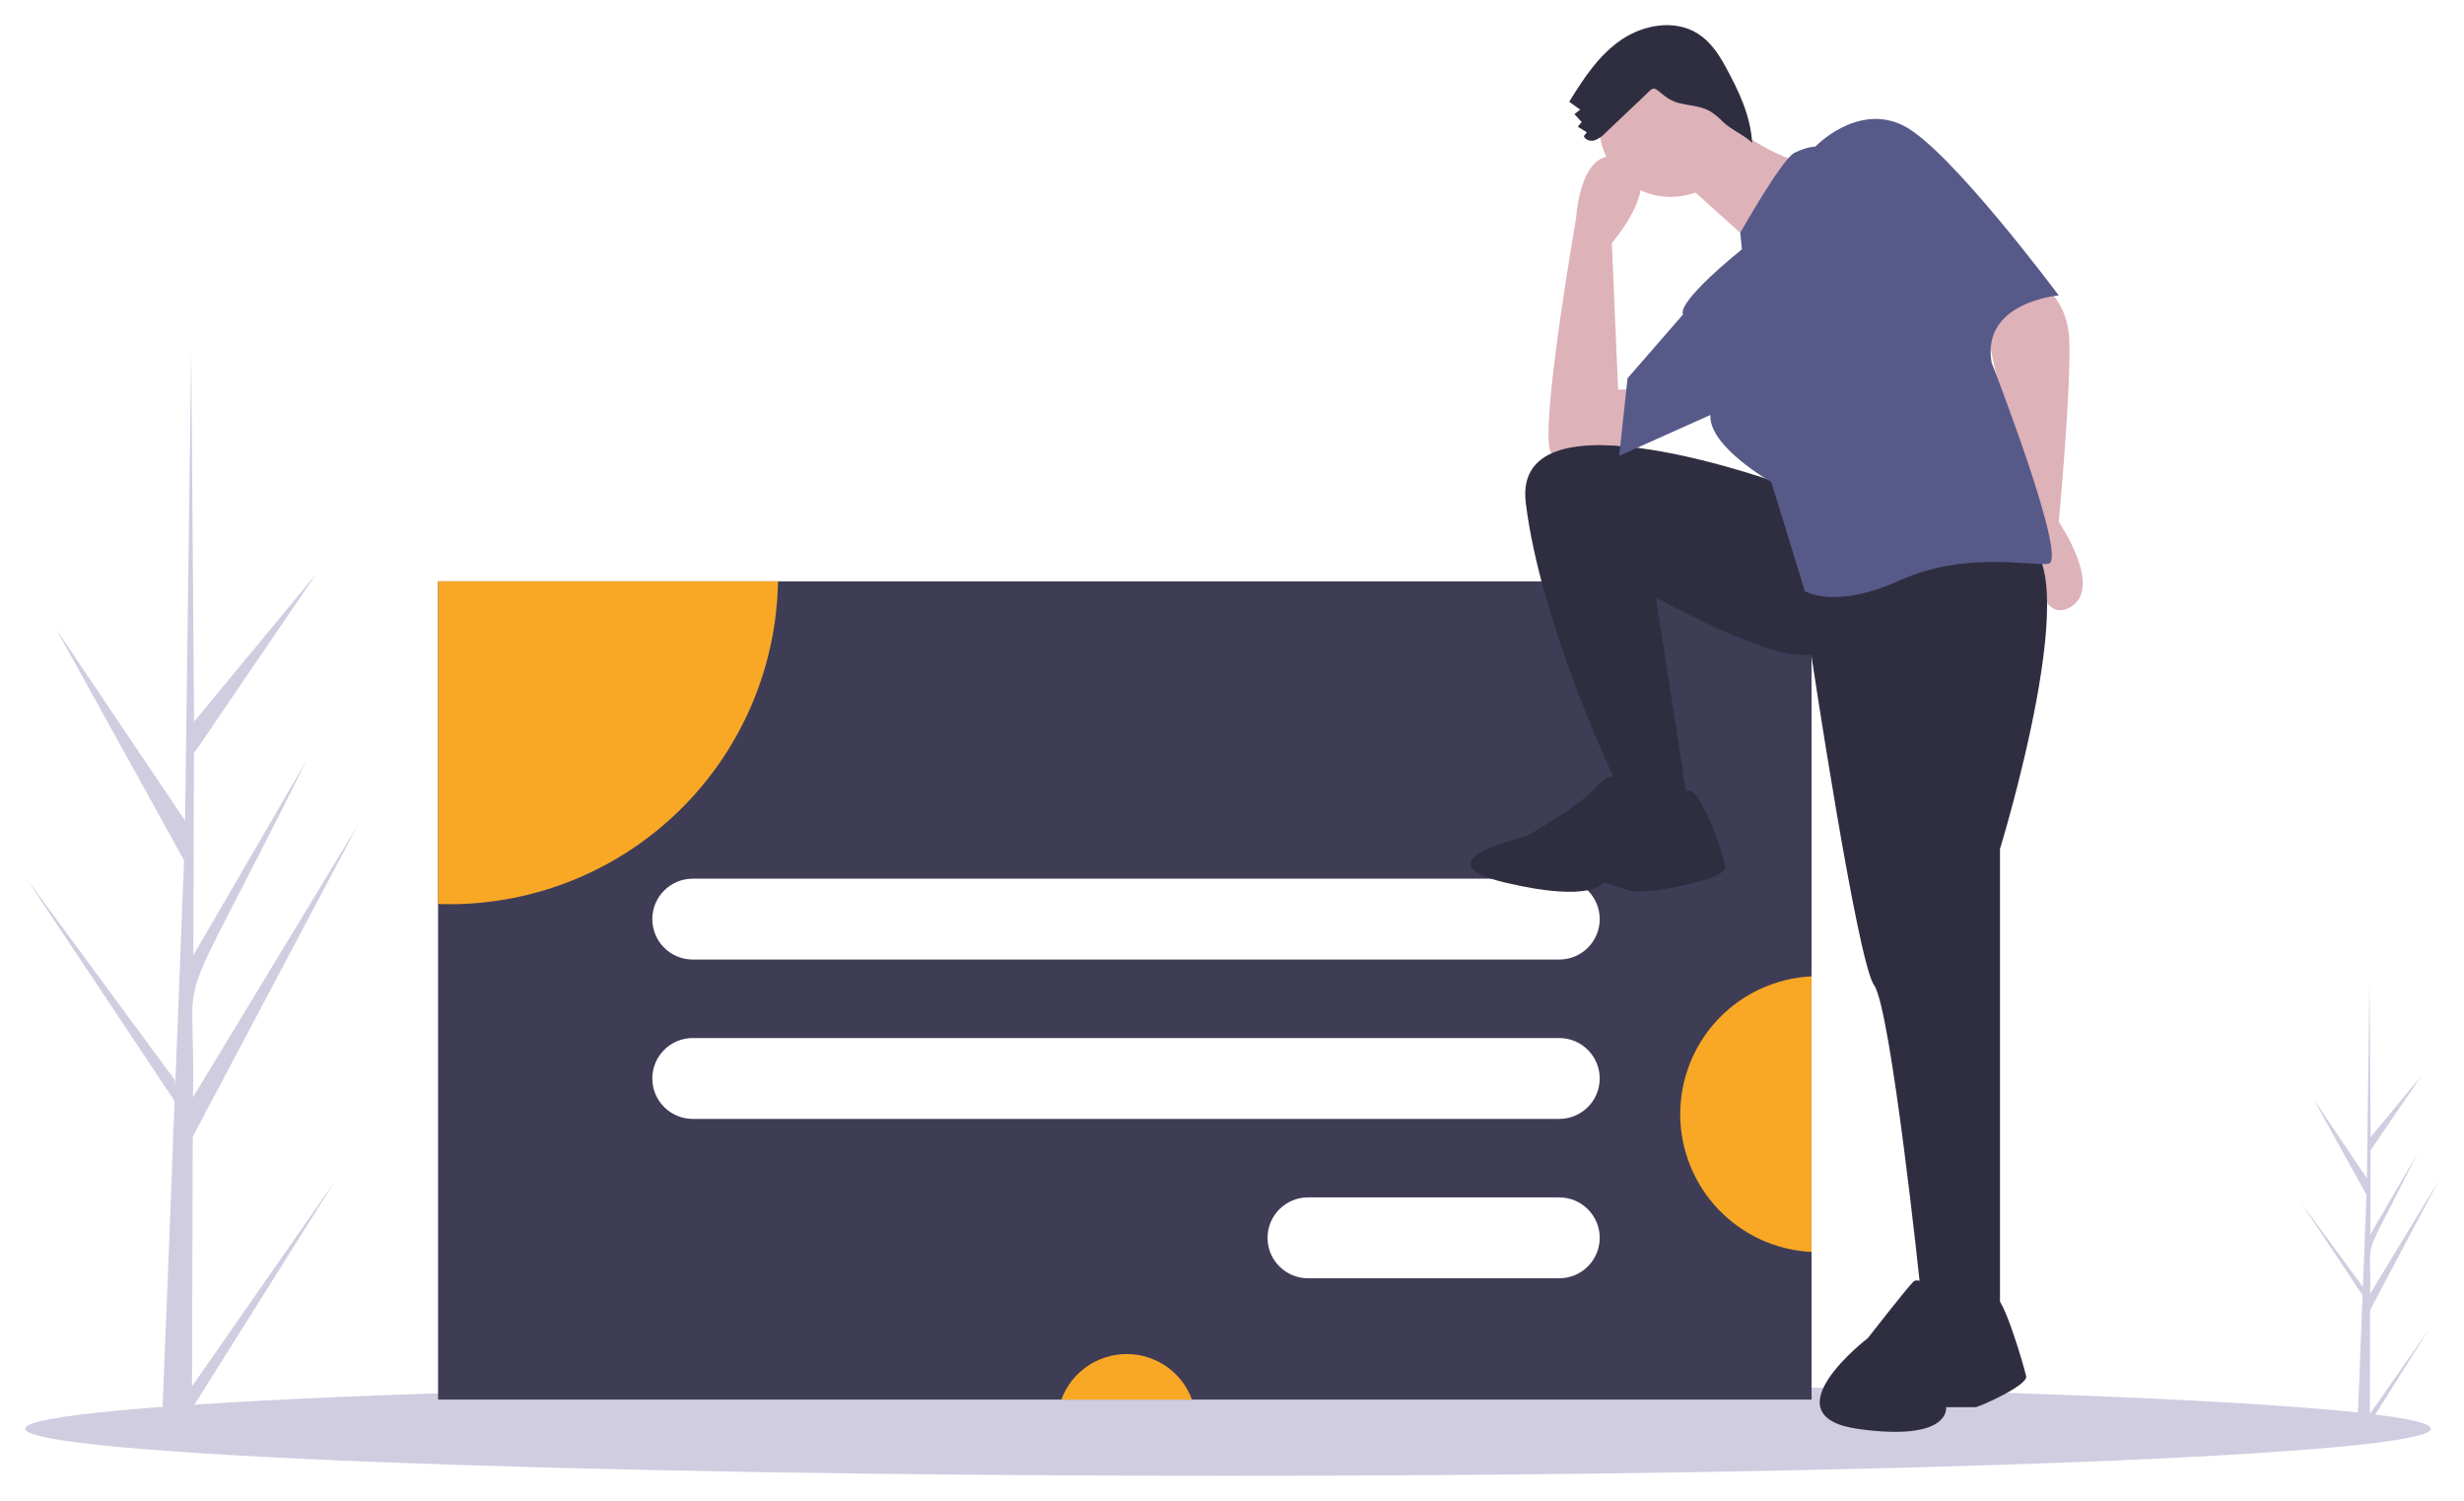
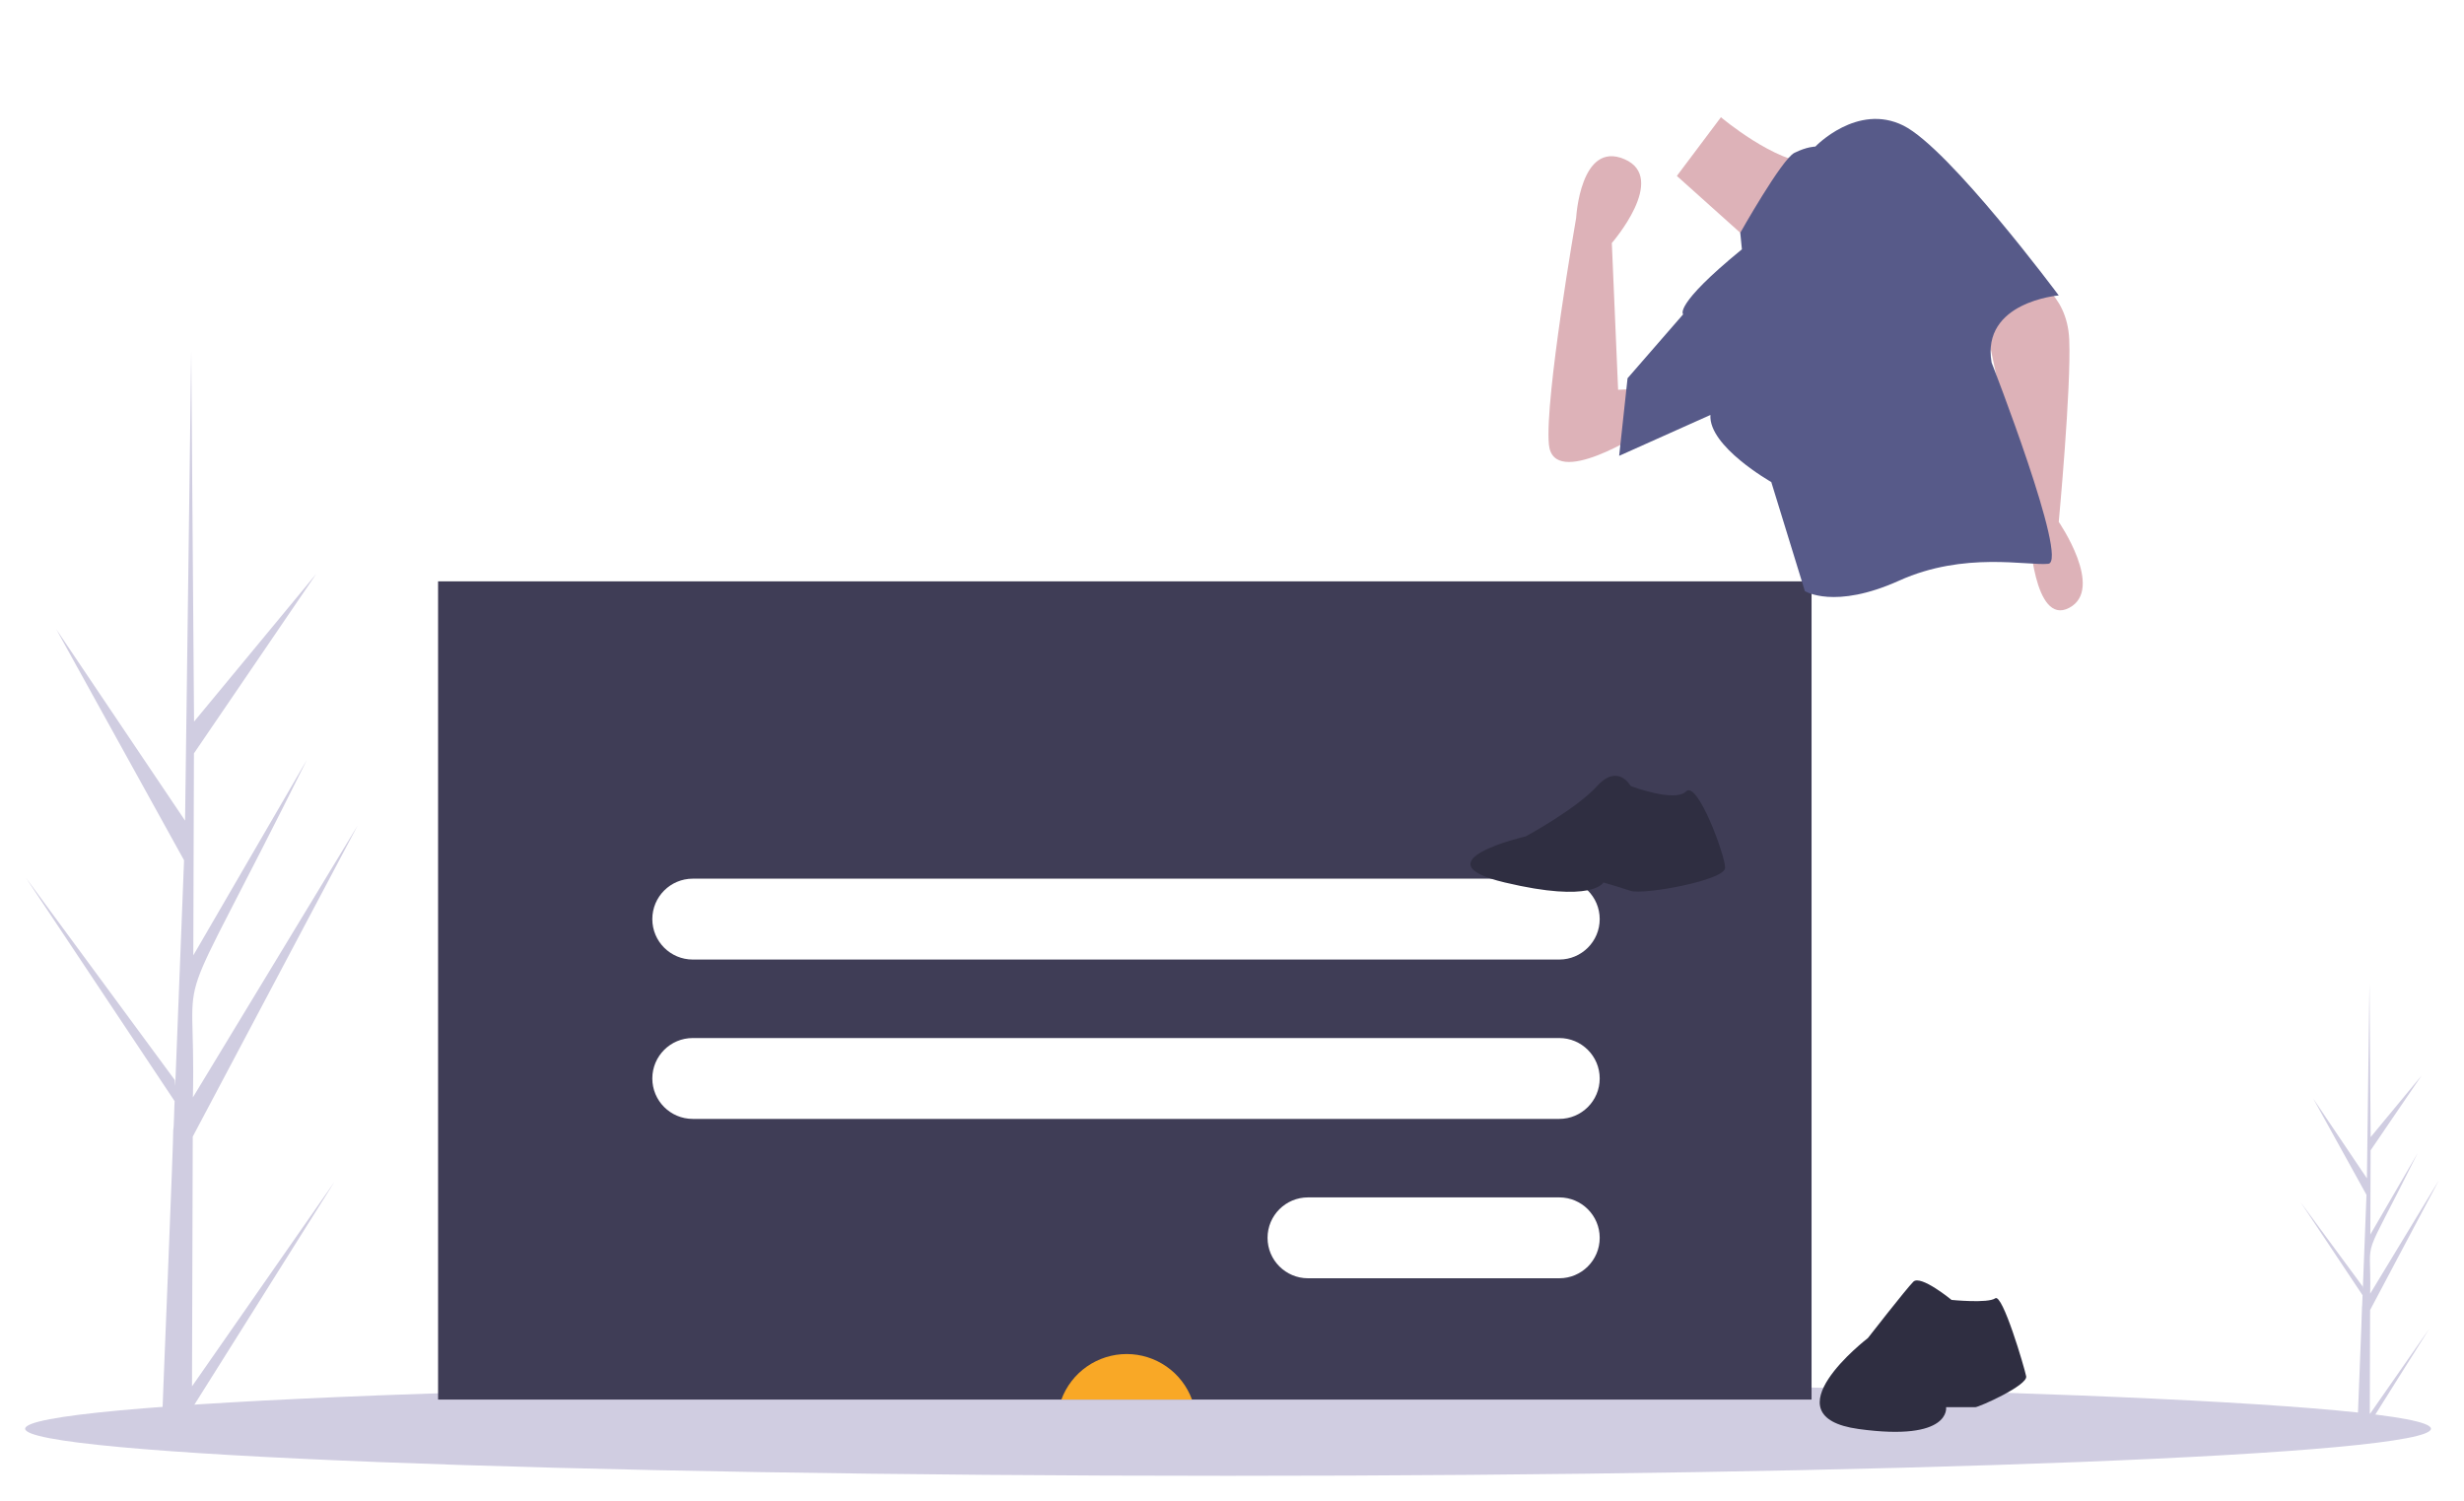
<svg xmlns="http://www.w3.org/2000/svg" width="980" height="597" viewBox="0 0 980 597" fill="none">
  <g filter="url(#filter0_d)">
    <path d="M76.365 547.418L132.984 466.128L76.337 556.26L76.303 565.509C72.266 565.475 68.269 565.344 64.313 565.116C64.295 563.016 69.107 447.468 68.903 445.378C69.182 445.299 69.339 434.45 69.45 433.975L10.3 345.142L69.513 425.567L69.69 427.945L73.202 338.172L22.357 246.241L73.605 322.398C73.624 321.177 76.03 136.853 76.054 135.716C76.068 136.32 77.173 282.401 77.181 283.017L125.809 224.217L77.134 295.651L76.886 375.997L122.012 298.302C65.695 411.609 78.158 371.958 76.72 432.486L142.268 324.3L76.664 448.072L76.365 547.418Z" fill="#D0CDE1" />
    <path d="M942.536 558.454L966.131 524.578L942.524 562.139L942.511 565.993C940.828 565.979 939.163 565.924 937.514 565.829C937.506 564.954 939.512 516.803 939.427 515.932C939.543 515.899 939.608 511.378 939.655 511.18L915.005 474.161L939.681 507.676L939.755 508.667L941.218 471.256L920.03 432.946L941.386 464.683C941.394 464.174 942.397 387.362 942.407 386.888C942.413 387.139 942.873 448.015 942.876 448.272L963.141 423.768L942.857 453.537L942.753 487.019L961.559 454.642C938.09 501.859 943.284 485.336 942.684 510.559L970 465.476L942.661 517.054L942.536 558.454Z" fill="#D0CDE1" />
    <path d="M488.431 583C752.661 583 966.862 574.614 966.862 564.269C966.862 553.924 752.661 545.538 488.431 545.538C224.201 545.538 10 553.924 10 564.269C10 574.614 224.201 583 488.431 583Z" fill="#D0CDE1" />
    <path d="M720.505 227.23H174.237V552.675H720.505V227.23Z" fill="#3F3D56" />
-     <path d="M309.43 227.23C308.871 261.476 294.866 294.132 270.434 318.154C246.002 342.176 213.101 355.64 178.825 355.644C177.29 355.644 175.764 355.617 174.237 355.564V227.23H309.43Z" fill="#F9A826" />
    <path d="M474.093 552.675H422.138C424.093 547.362 427.632 542.777 432.278 539.538C436.923 536.299 442.451 534.562 448.116 534.562C453.78 534.562 459.308 536.299 463.954 539.538C468.599 542.777 472.138 547.362 474.093 552.675V552.675Z" fill="#F9A826" />
-     <path d="M720.505 384.338V493.958C706.422 493.27 693.143 487.195 683.419 476.992C673.695 466.788 668.271 453.238 668.271 439.148C668.271 425.058 673.695 411.508 683.419 401.304C693.143 391.101 706.422 385.026 720.505 384.338V384.338Z" fill="#F9A826" />
    <path d="M620.151 345.489H275.538C266.65 345.489 259.444 352.689 259.444 361.571V361.571C259.444 370.454 266.65 377.654 275.538 377.654H620.151C629.04 377.654 636.246 370.454 636.246 361.571C636.246 352.689 629.04 345.489 620.151 345.489Z" fill="white" />
    <path d="M620.151 408.874H275.538C266.65 408.874 259.444 416.075 259.444 424.957V424.957C259.444 433.839 266.65 441.04 275.538 441.04H620.151C629.04 441.04 636.246 433.839 636.246 424.957C636.246 416.075 629.04 408.874 620.151 408.874Z" fill="white" />
    <path d="M620.151 472.259H520.233C511.344 472.259 504.138 479.46 504.138 488.342C504.138 497.225 511.344 504.425 520.233 504.425H620.151C629.04 504.425 636.246 497.225 636.246 488.342C636.246 479.46 629.04 472.259 620.151 472.259Z" fill="white" />
    <path d="M807.134 106.005C807.134 106.005 822.155 111.842 822.989 131.022C823.824 150.202 818.817 203.572 818.817 203.572C818.817 203.572 837.176 230.257 822.989 237.762C808.803 245.267 807.134 207.742 807.134 207.742L790.443 128.52C790.443 128.52 800.458 105.171 807.134 106.005Z" fill="#DDB2B8" />
    <path d="M653.583 167.714C653.583 167.714 617.699 191.064 616.03 172.718C614.361 154.372 626.878 82.655 626.878 82.655C626.878 82.655 628.547 51.801 646.072 59.306C663.597 66.811 641.065 92.662 641.065 92.662L643.569 151.036L660.259 150.202L653.583 167.714Z" fill="#DDB2B8" />
-     <path d="M711.165 189.396C711.165 189.396 601.009 148.534 606.85 196.067C612.692 243.6 641.065 303.641 641.065 303.641L651.08 319.485H671.942L658.59 233.593C658.59 233.593 706.158 260.278 720.344 256.108C720.344 256.108 738.704 378.693 745.38 387.866C752.056 397.039 763.739 507.949 763.739 507.949L774.588 521.291H795.45V333.662C795.45 333.662 831.335 216.915 803.796 211.077C776.257 205.24 711.165 189.396 711.165 189.396Z" fill="#2F2E41" />
    <path d="M648.576 308.645C648.576 308.645 643.569 299.472 635.224 308.645C626.878 317.818 606.85 328.659 606.85 328.659C606.85 328.659 563.455 338.665 598.505 347.005C633.555 355.344 637.727 347.005 637.727 347.005C637.727 347.005 643.569 348.672 648.576 350.34C653.583 352.008 686.129 346.171 686.129 341.167C686.129 336.164 675.08 306.262 670.59 310.789C666.101 315.316 648.576 308.645 648.576 308.645Z" fill="#2F2E41" />
    <path d="M776.186 513.037C776.186 513.037 763.882 502.911 760.987 505.804C758.092 508.697 742.892 528.226 742.892 528.226C742.892 528.226 702.359 559.326 739.273 564.389C776.186 569.452 774.015 555.71 774.015 555.71H785.596C787.043 555.71 806.586 547.031 805.862 543.414C805.138 539.798 796.453 510.309 793.558 512.396C790.662 514.484 776.186 513.037 776.186 513.037Z" fill="#2F2E41" />
-     <path d="M664.432 74.316C680.102 74.316 692.805 61.622 692.805 45.964C692.805 30.305 680.102 17.611 664.432 17.611C648.761 17.611 636.058 30.305 636.058 45.964C636.058 61.622 648.761 74.316 664.432 74.316Z" fill="#DDB2B8" />
    <path d="M684.46 42.628C684.46 42.628 706.157 60.974 721.178 60.974C736.2 60.974 699.481 95.164 699.481 95.164L666.935 65.977L684.46 42.628Z" fill="#DDB2B8" />
    <path d="M692.805 95.164L692.155 88.594C692.155 88.594 708.661 59.306 713.668 56.804C718.675 54.302 722.013 54.302 722.013 54.302C722.013 54.302 738.703 36.79 757.063 45.963C775.422 55.136 818.817 113.51 818.817 113.51C818.817 113.51 787.94 116.012 792.112 140.195C792.112 140.195 822.989 219.416 814.644 220.25C806.299 221.084 781.263 215.247 755.394 226.922C729.524 238.596 717.84 231.091 717.84 231.091L704.488 187.728C704.488 187.728 679.453 173.551 680.287 161.043L643.986 177.304L647.324 146.449L669.439 121.015C669.439 121.015 665.266 117.679 692.805 95.164Z" fill="#575A89" />
-     <path d="M638.332 49.029C637.204 50.281 635.791 51.243 634.212 51.833C632.596 52.288 630.56 51.73 629.916 50.18L631.115 48.62L627.519 46.386L629.086 44.549L626.189 41.405L628.475 39.593L624.122 36.481C629.764 27.281 635.866 17.966 644.774 11.867C653.682 5.768 666.129 3.601 675.255 9.37C679.992 12.365 683.343 17.119 686.026 22.037C691.423 31.929 696.181 41.571 696.883 52.816C693.493 49.517 688.543 47.658 685.153 44.359C683.652 42.767 681.951 41.376 680.093 40.22C676.547 38.221 672.304 38.045 668.334 37.143C664.996 36.385 662.83 34.882 660.305 32.733C657.301 30.176 657.179 31.164 654.145 34.043C648.877 39.042 643.606 44.037 638.332 49.029Z" fill="#2F2E41" />
  </g>
  <defs>
    <filter id="filter0_d" x="0" y="0" width="980" height="597" filterUnits="userSpaceOnUse" color-interpolation-filters="sRGB">
      <feFlood flood-opacity="0" result="BackgroundImageFix" />
      <feColorMatrix in="SourceAlpha" type="matrix" values="0 0 0 0 0 0 0 0 0 0 0 0 0 0 0 0 0 0 127 0" />
      <feOffset dy="4" />
      <feGaussianBlur stdDeviation="5" />
      <feColorMatrix type="matrix" values="0 0 0 0 0 0 0 0 0 0 0 0 0 0 0 0 0 0 0.25 0" />
      <feBlend mode="normal" in2="BackgroundImageFix" result="effect1_dropShadow" />
      <feBlend mode="normal" in="SourceGraphic" in2="effect1_dropShadow" result="shape" />
    </filter>
  </defs>
</svg>